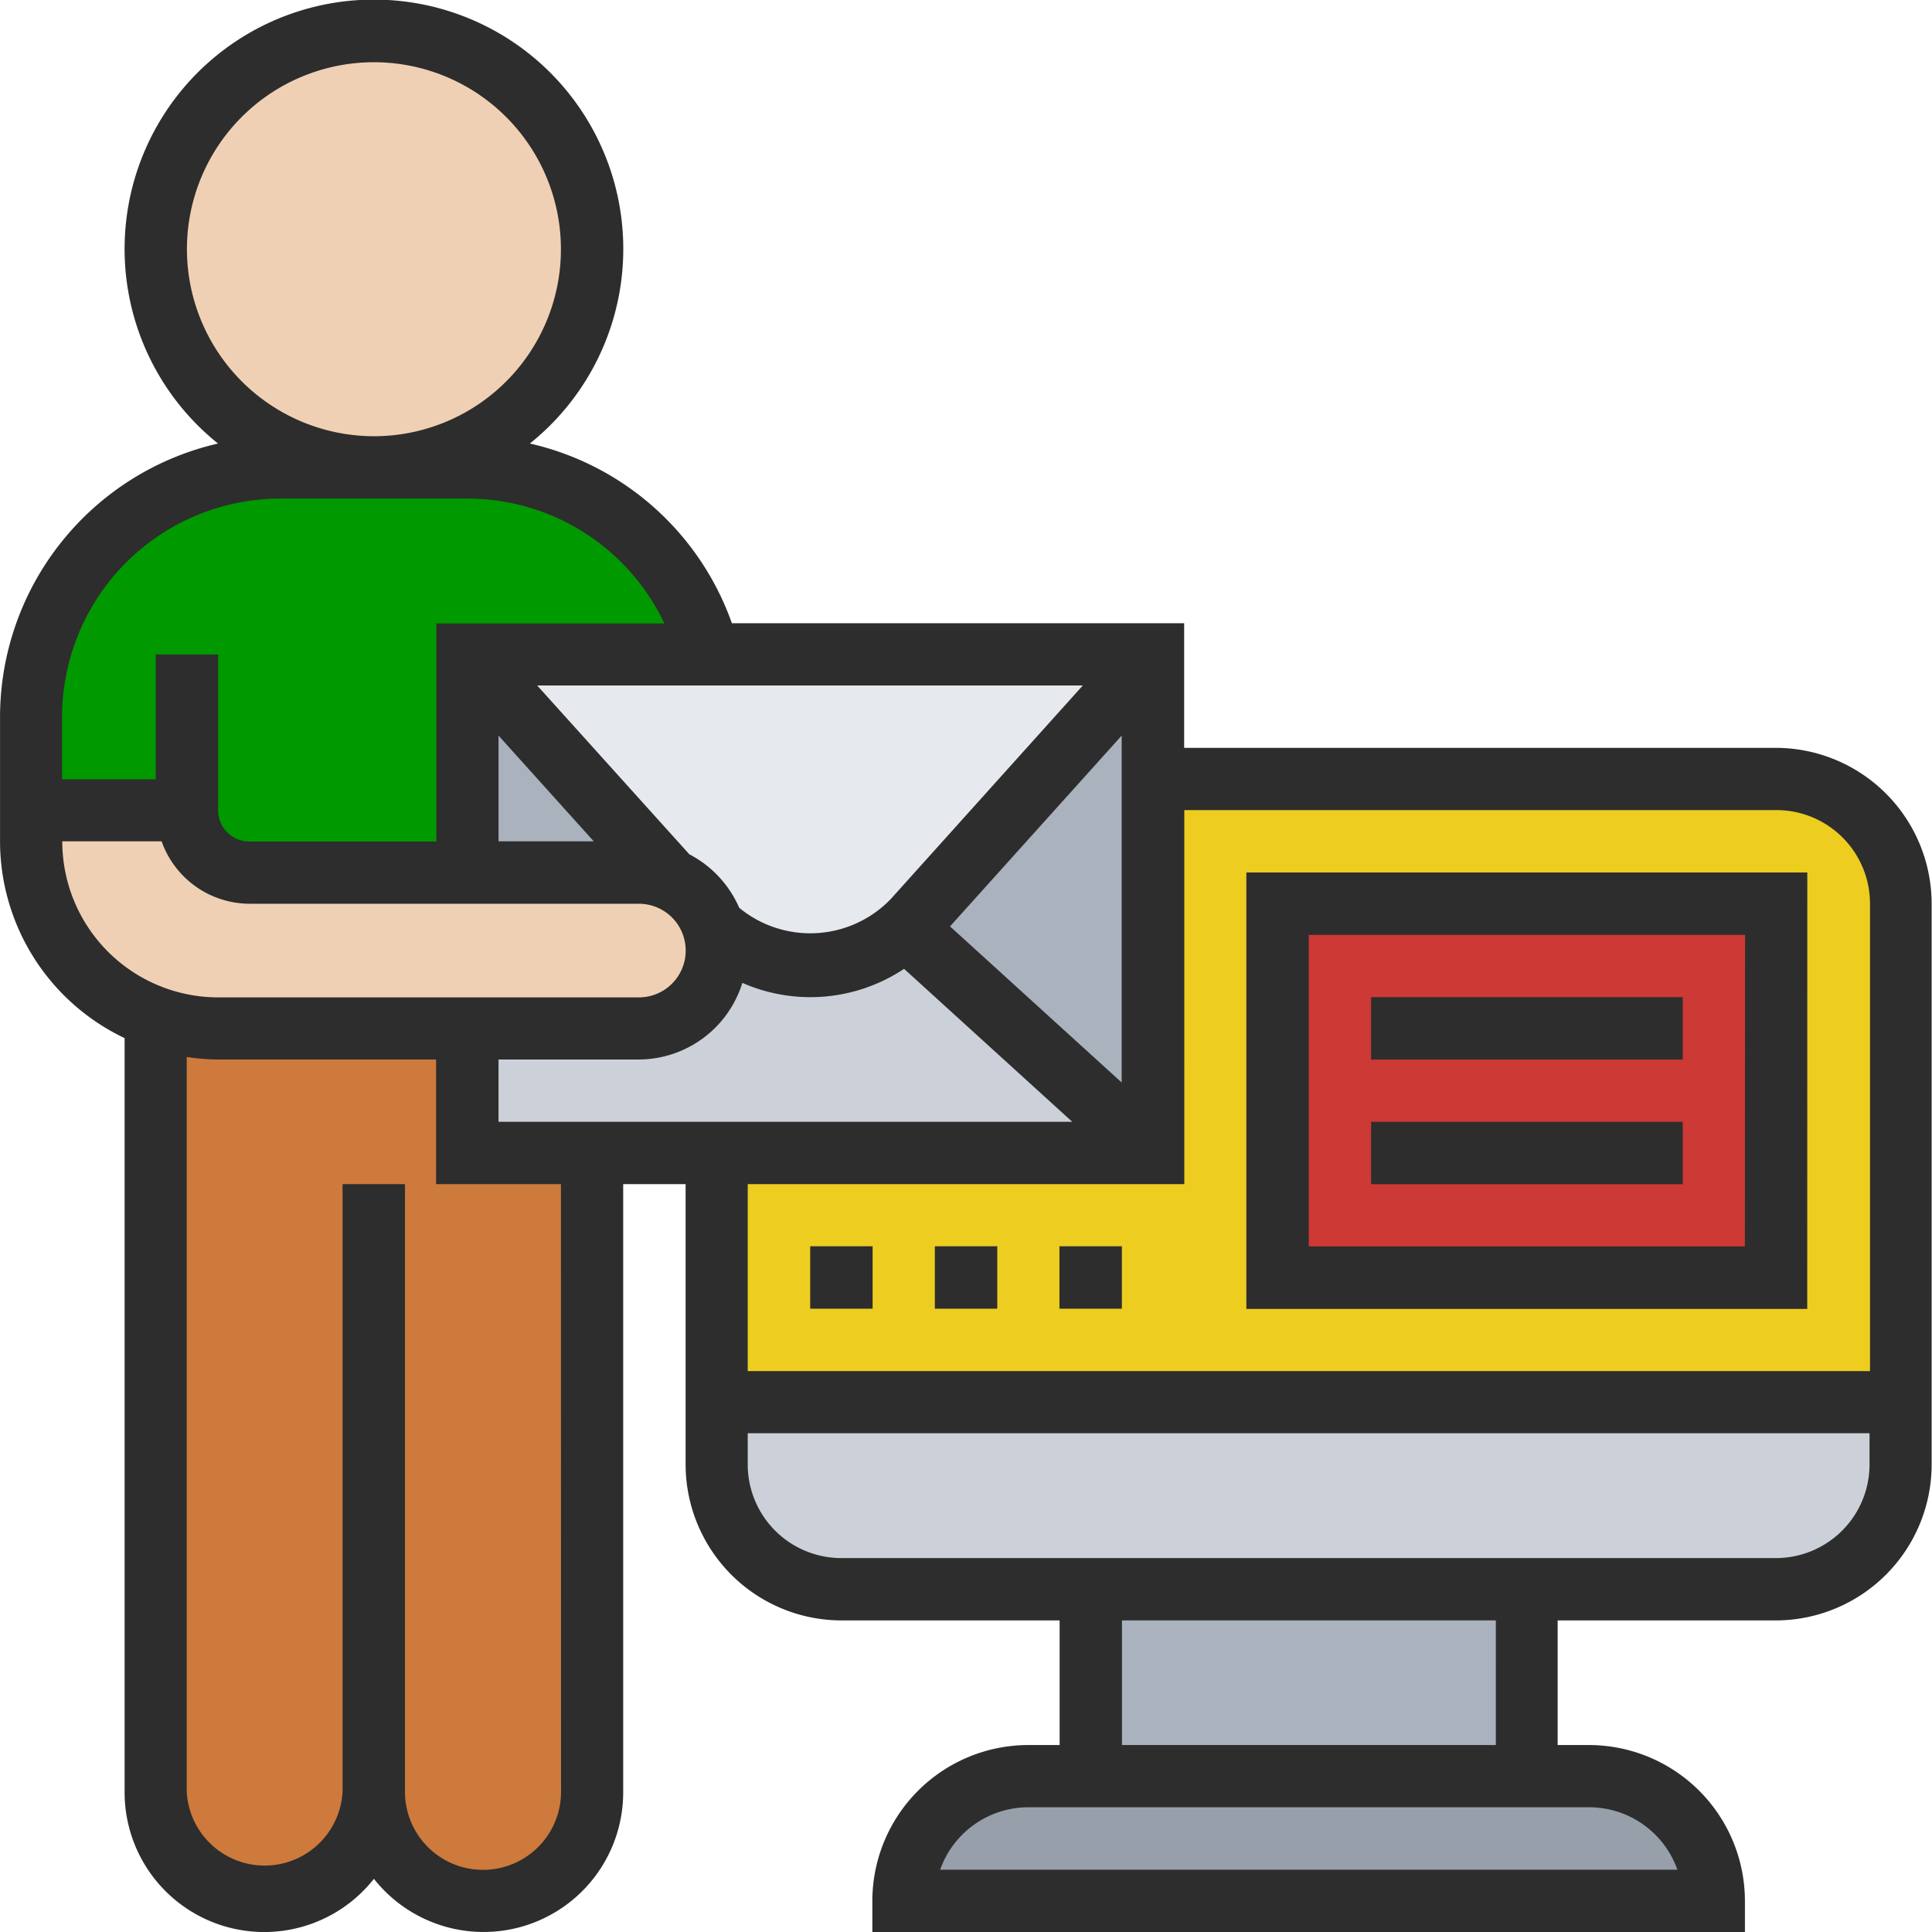
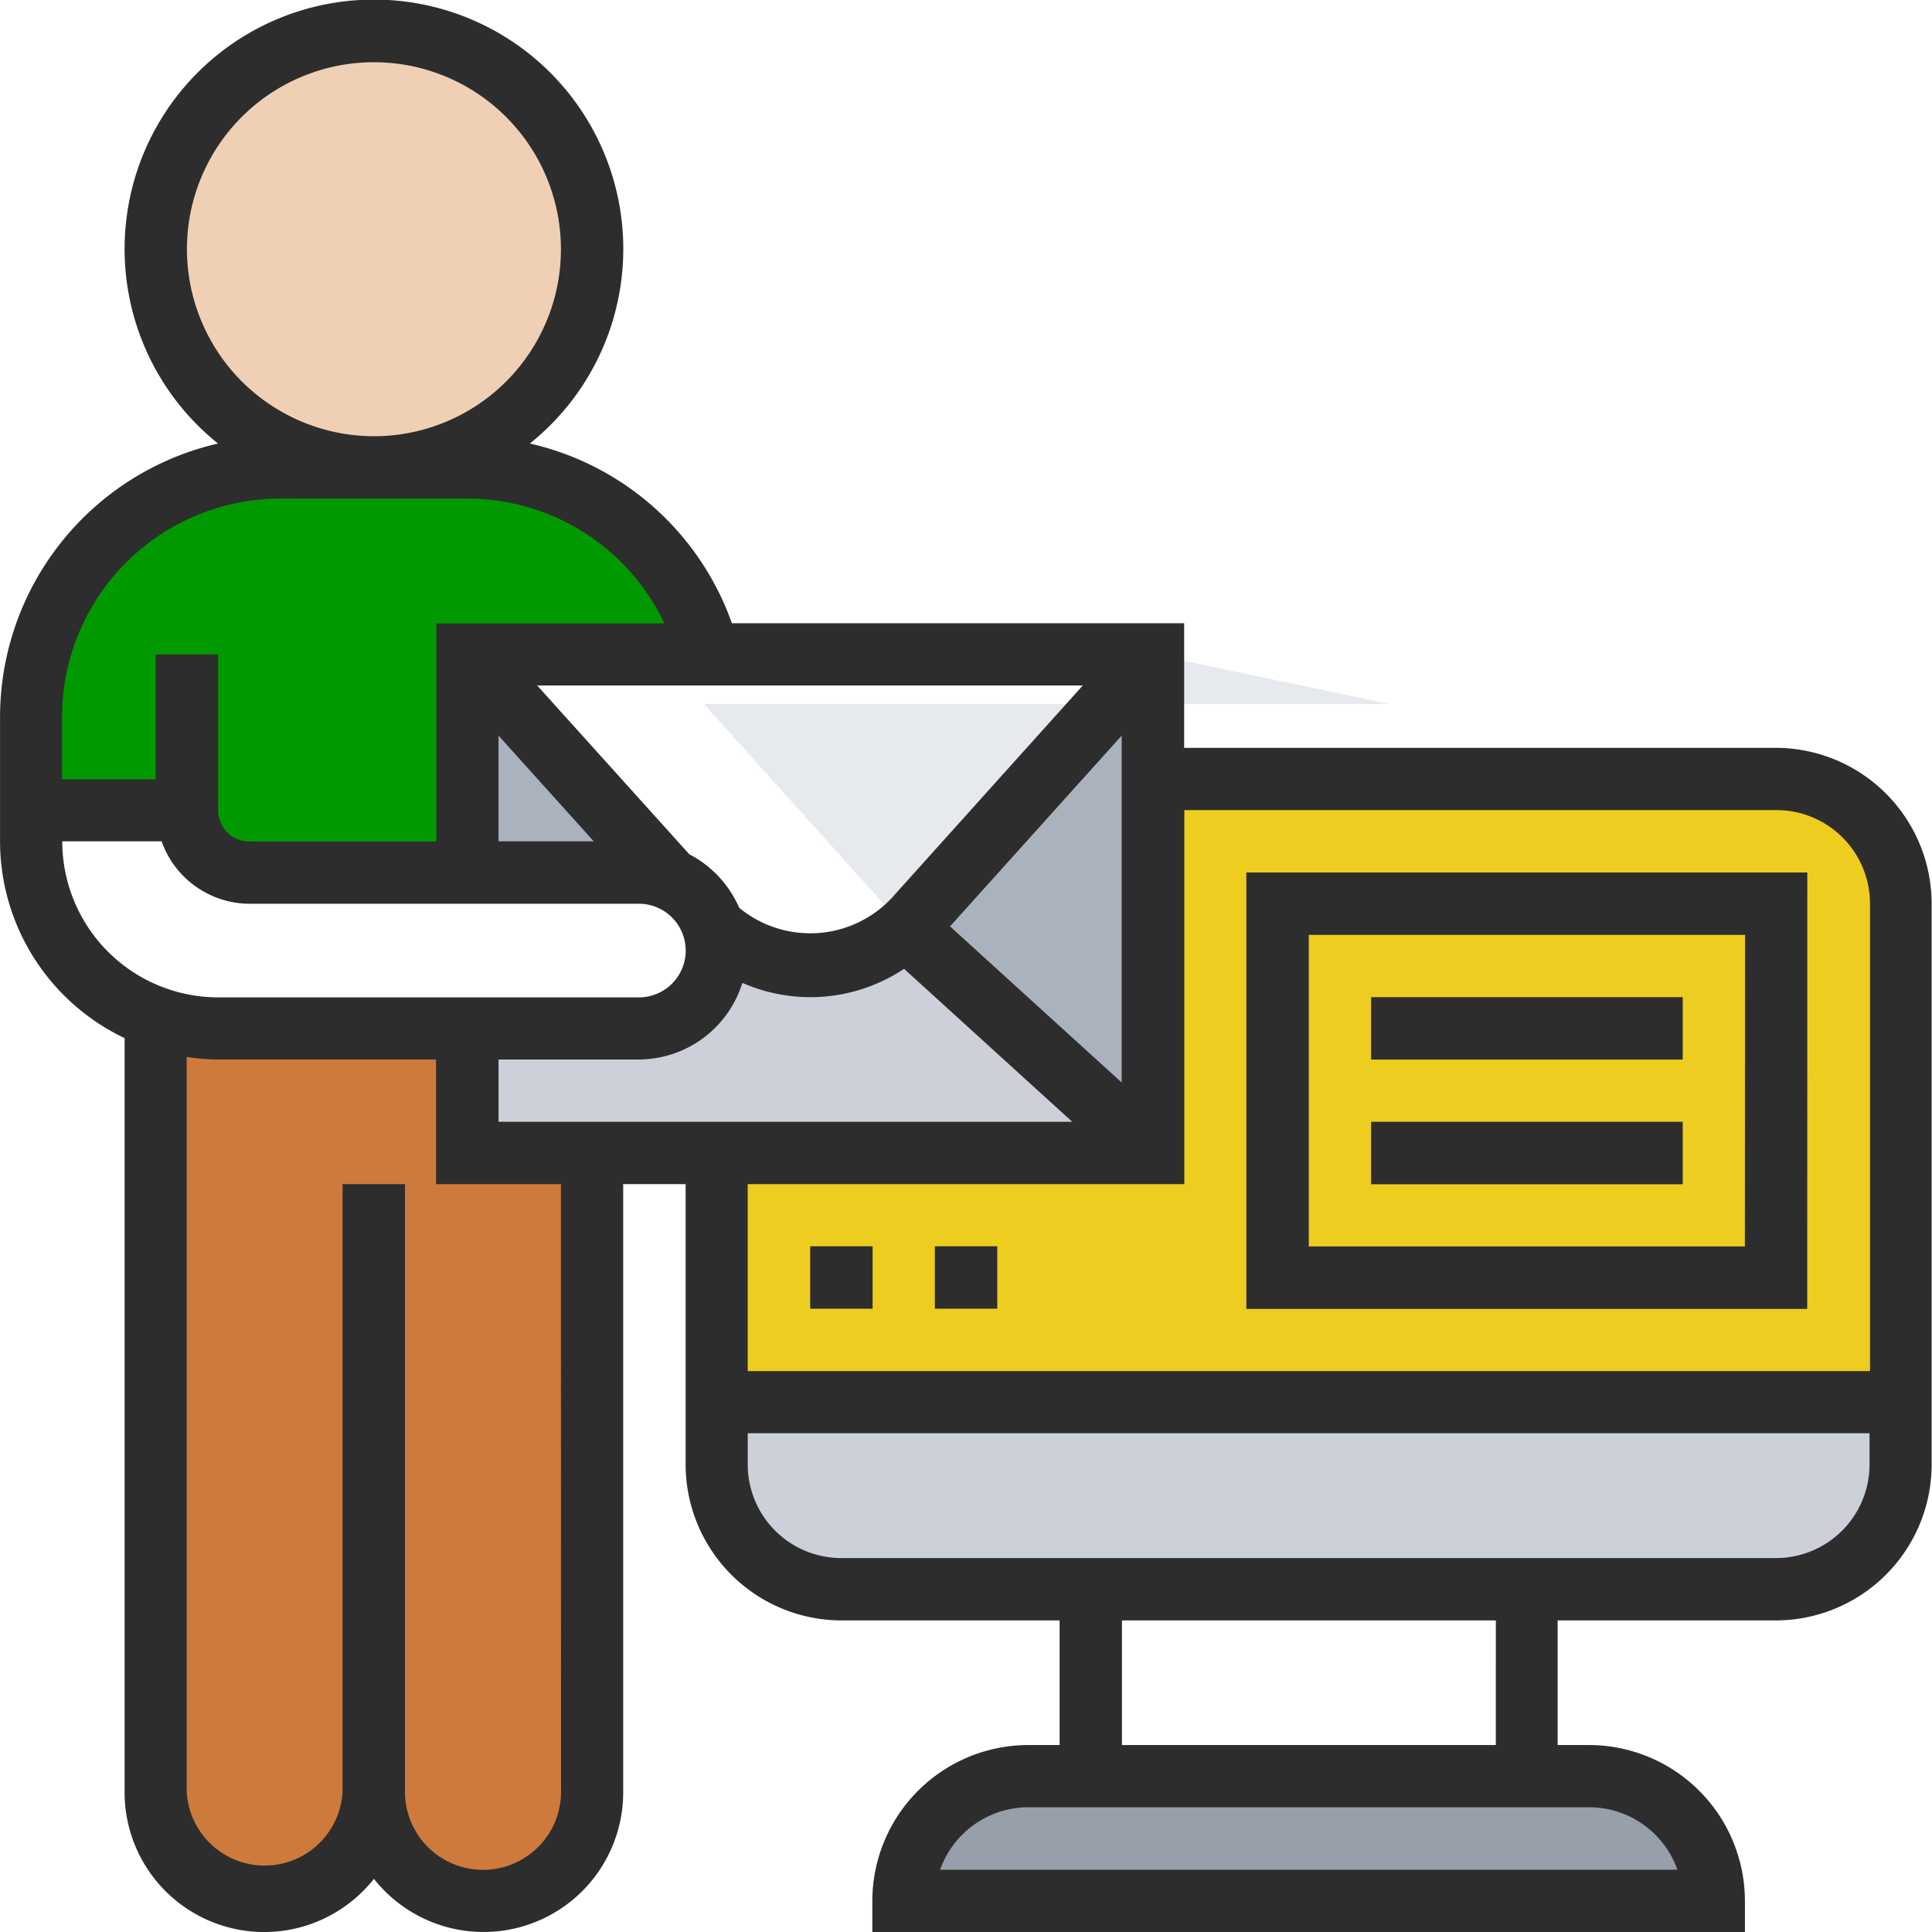
<svg xmlns="http://www.w3.org/2000/svg" id="Grupo_870" data-name="Grupo 870" width="49.519" height="49.52" viewBox="0 0 49.519 49.52">
  <path id="Trazado_1991" data-name="Trazado 1991" d="M457.352,965.162H436.586a3.193,3.193,0,0,1,3.2-3.2h14.374A3.2,3.2,0,0,1,457.352,965.162Z" transform="translate(-413.424 -916.44)" fill="#969faa" />
-   <path id="Trazado_1992" data-name="Trazado 1992" d="M441.23,957.321h11.183v4.792H441.23Z" transform="translate(-413.277 -916.587)" fill="#aab2bd" />
  <path id="Trazado_1993" data-name="Trazado 1993" d="M462.292,952.676v1.6a3.193,3.193,0,0,1-3.2,3.194H435.135a3.194,3.194,0,0,1-3.2-3.194v-1.6Z" transform="translate(-413.572 -916.734)" fill="#ccd1d9" />
  <path id="Trazado_1994" data-name="Trazado 1994" d="M431.939,953.166v-6.39h11.183v-9.584H459.1a3.194,3.194,0,0,1,3.2,3.195v12.779Z" transform="translate(-413.572 -917.224)" fill="#edcd1f" />
-   <path id="Trazado_1995" data-name="Trazado 1995" d="M445.877,940.289h12.779v9.584H445.877Z" transform="translate(-413.13 -917.126)" fill="#cd3934" />
  <path id="Trazado_1996" data-name="Trazado 1996" d="M423.6,962.963a2.8,2.8,0,0,1-2.795,2.8,2.809,2.809,0,0,1-2.795-2.8V943.122a4.788,4.788,0,0,0,1.6.271h6.391v3.2h3.194v16.374a2.809,2.809,0,0,1-2.8,2.8A2.8,2.8,0,0,1,423.6,962.963Z" transform="translate(-414.013 -917.037)" fill="#ce7a3c" />
  <path id="Trazado_1997" data-name="Trazado 1997" d="M418.9,938.236h-3.994v-2.4a6.389,6.389,0,0,1,6.39-6.39h4.793a6.4,6.4,0,0,1,6.19,4.792h-6.19v5.592H420.5A1.6,1.6,0,0,1,418.9,938.236Z" transform="translate(-414.111 -917.469)" fill="#090" />
  <path id="Trazado_1998" data-name="Trazado 1998" d="M443.318,946.66h-17.57v-3.2h4.391a2,2,0,0,0,2-2,1.938,1.938,0,0,0-.094-.605,3.577,3.577,0,0,0,2.492,1.007,3.626,3.626,0,0,0,2.452-.967Z" transform="translate(-413.768 -917.108)" fill="#ccd1d9" />
  <path id="Trazado_1999" data-name="Trazado 1999" d="M442.973,937.29v9.584l-6.332-5.758c.07-.073.142-.146.216-.224l6.117-6.8Z" transform="translate(-413.423 -917.323)" fill="#aab2bd" />
  <path id="Trazado_2000" data-name="Trazado 2000" d="M425.748,934.094l5.175,5.751a2,2,0,0,0-.784-.16h-4.391Z" transform="translate(-413.768 -917.323)" fill="#aab2bd" />
-   <path id="Trazado_2001" data-name="Trazado 2001" d="M443.318,934.094l-6.117,6.8c-.073.078-.145.151-.216.224a3.627,3.627,0,0,1-2.452.967,3.576,3.576,0,0,1-2.492-1.007,1.953,1.953,0,0,0-.488-.807,1.886,1.886,0,0,0-.63-.424l-5.175-5.751h17.57Z" transform="translate(-413.768 -917.323)" fill="#e6e9ed" />
-   <path id="Trazado_2002" data-name="Trazado 2002" d="M432.384,940.954a1.937,1.937,0,0,1,.094.605,2,2,0,0,1-2,2H419.7a4.784,4.784,0,0,1-4.792-4.792v-.8H418.9a1.6,1.6,0,0,0,1.6,1.6h9.984a2,2,0,0,1,.784.16,1.886,1.886,0,0,1,.63.424,1.952,1.952,0,0,1,.488.807Z" transform="translate(-414.111 -917.2)" fill="#f0d0b4" />
+   <path id="Trazado_2001" data-name="Trazado 2001" d="M443.318,934.094l-6.117,6.8c-.073.078-.145.151-.216.224l-5.175-5.751h17.57Z" transform="translate(-413.768 -917.323)" fill="#e6e9ed" />
  <path id="Trazado_2003" data-name="Trazado 2003" d="M423.6,918.611a5.591,5.591,0,1,1-5.59,5.591A5.591,5.591,0,0,1,423.6,918.611Z" transform="translate(-414.013 -917.813)" fill="#f0d0b4" />
  <path id="Trazado_2004" data-name="Trazado 2004" d="M459.661,937.005H444.486v-3.194H432.894a7.181,7.181,0,0,0-5.178-4.606,6.391,6.391,0,1,0-7.993,0,7.2,7.2,0,0,0-5.587,7V939.4a5.591,5.591,0,0,0,3.193,5.045v19.317a3.579,3.579,0,0,0,6.39,2.231,3.579,3.579,0,0,0,6.389-2.231V948.187h1.6v7.189a4,4,0,0,0,3.994,3.994h5.592v3.194h-.8a4,4,0,0,0-4,3.995v.8h22.365v-.8a4,4,0,0,0-4-3.995h-.8V959.37h5.592a4,4,0,0,0,3.994-3.994V941A4,4,0,0,0,459.661,937.005Zm-32.748,7.988h3.593a2.789,2.789,0,0,0,2.656-1.964,4.334,4.334,0,0,0,4.145-.36l4.311,3.921H426.913Zm11.572-3.412,4.4-4.89v8.892Zm-1.513-.707a2.864,2.864,0,0,1-3.89.231,2.809,2.809,0,0,0-1.279-1.372l-3.9-4.327h13.986Zm-10.059-4.183,2.441,2.71h-2.441Zm-7.987-12.465a4.793,4.793,0,1,1,4.792,4.792A4.8,4.8,0,0,1,418.926,924.226Zm2.4,6.39h4.793a5.584,5.584,0,0,1,5.044,3.2h-5.843v5.59h-4.794a.8.8,0,0,1-.8-.8v-3.995h-1.6v3.2h-2.4v-1.6A5.6,5.6,0,0,1,421.323,930.616Zm-5.591,8.785h2.542a2.4,2.4,0,0,0,2.249,1.6h9.984a1.2,1.2,0,1,1,0,2.4H419.725A4,4,0,0,1,415.731,939.4Zm12.78,24.362a2,2,0,0,1-4,0V948.187h-1.6v15.576a2,2,0,0,1-3.994,0V944.928a5.527,5.527,0,0,0,.8.065h5.591v3.194h3.2Zm15.975-15.576V938.6h15.175a2.4,2.4,0,0,1,2.4,2.4V952.98H433.3v-4.793Zm12.642,17.572h-18.9a2.4,2.4,0,0,1,2.261-1.6h14.374a2.4,2.4,0,0,1,2.261,1.6Zm-4.657-3.195h-9.583V959.37h9.583Zm7.19-4.792H435.7a2.4,2.4,0,0,1-2.4-2.4v-.8h28.753v.8A2.4,2.4,0,0,1,459.661,957.772Z" transform="translate(-414.135 -917.837)" fill="#2d2d2d" />
  <path id="Trazado_2005" data-name="Trazado 2005" d="M459.478,939.514H445.1V950.7h14.376Zm-1.6,9.584H446.7v-7.985h11.183Z" transform="translate(-413.155 -917.151)" fill="#2d2d2d" />
  <path id="Trazado_2006" data-name="Trazado 2006" d="M434.264,948.8h1.6v1.6h-1.6Z" transform="translate(-413.498 -916.857)" fill="#2d2d2d" />
  <path id="Trazado_2007" data-name="Trazado 2007" d="M437.361,948.8h1.6v1.6h-1.6Z" transform="translate(-413.4 -916.857)" fill="#2d2d2d" />
-   <path id="Trazado_2008" data-name="Trazado 2008" d="M440.457,948.8h1.6v1.6h-1.6Z" transform="translate(-413.302 -916.857)" fill="#2d2d2d" />
  <path id="Trazado_2009" data-name="Trazado 2009" d="M448.2,942.611h7.987v1.6H448.2Z" transform="translate(-413.057 -917.053)" fill="#2d2d2d" />
  <path id="Trazado_2010" data-name="Trazado 2010" d="M448.2,945.708h7.987v1.6H448.2Z" transform="translate(-413.057 -916.955)" fill="#2d2d2d" />
</svg>